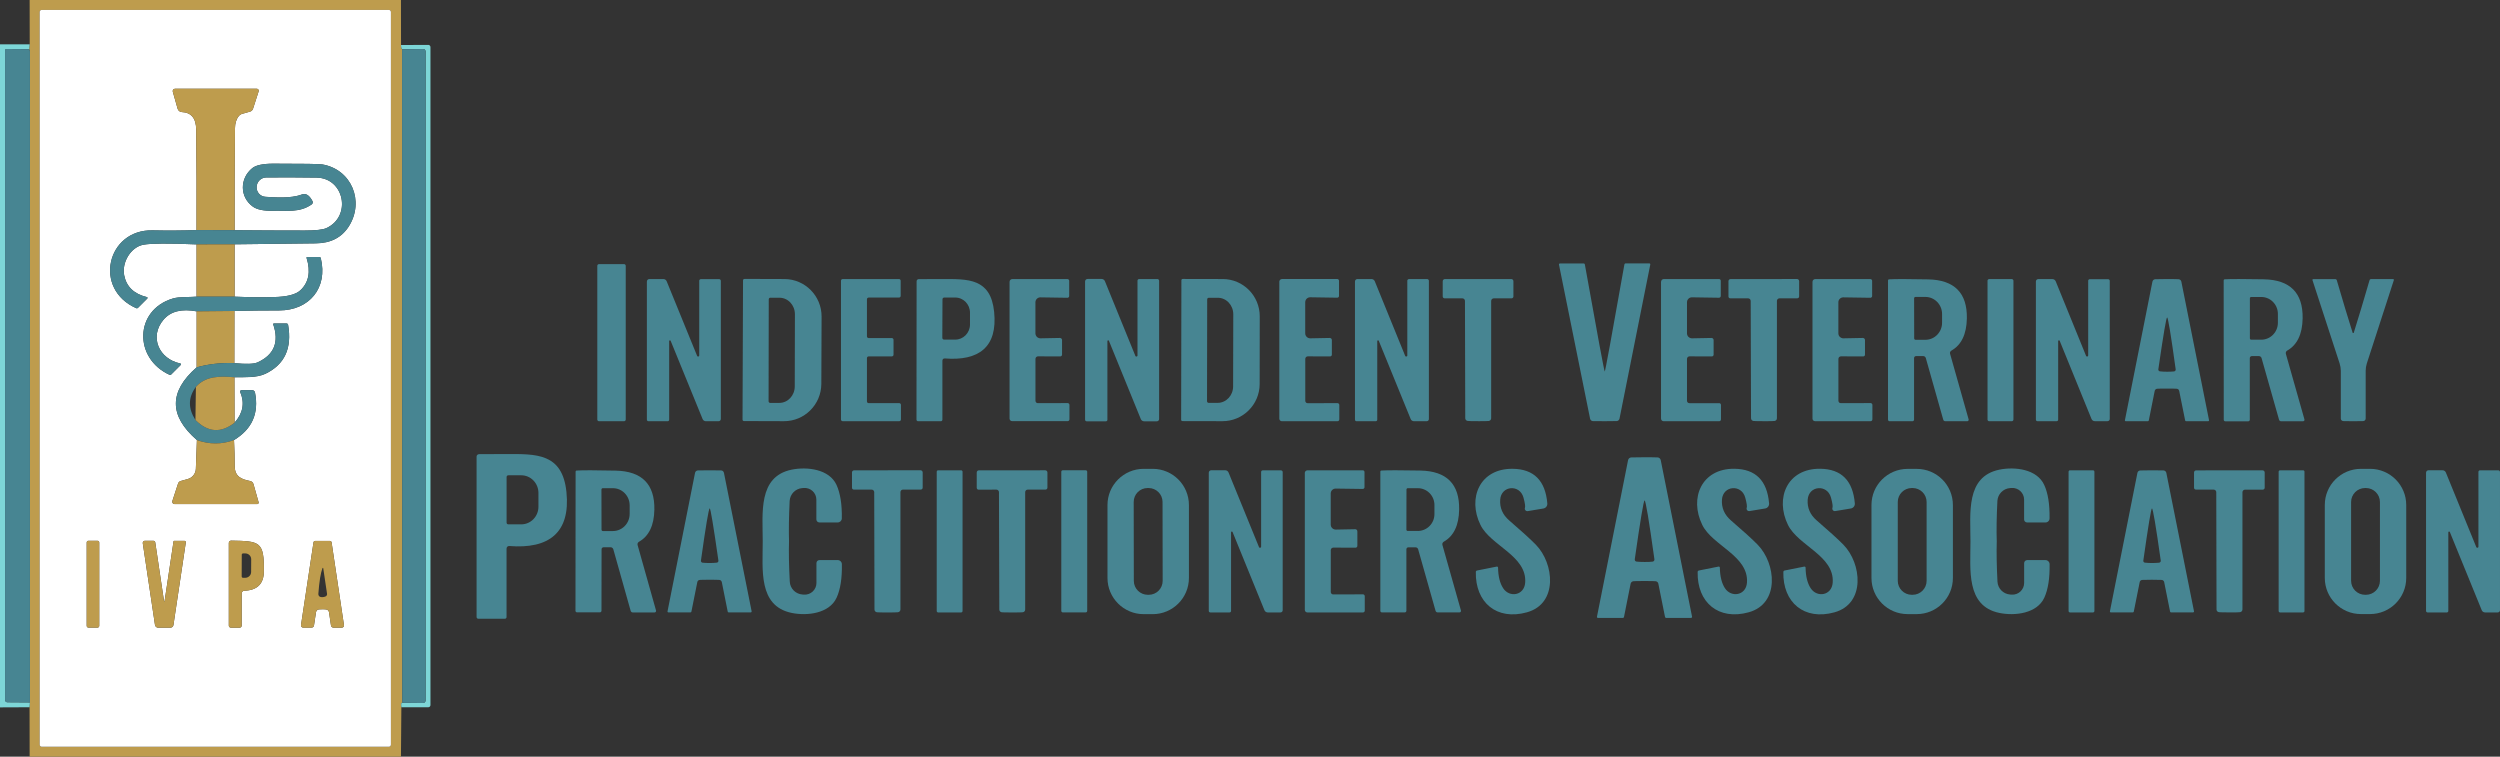
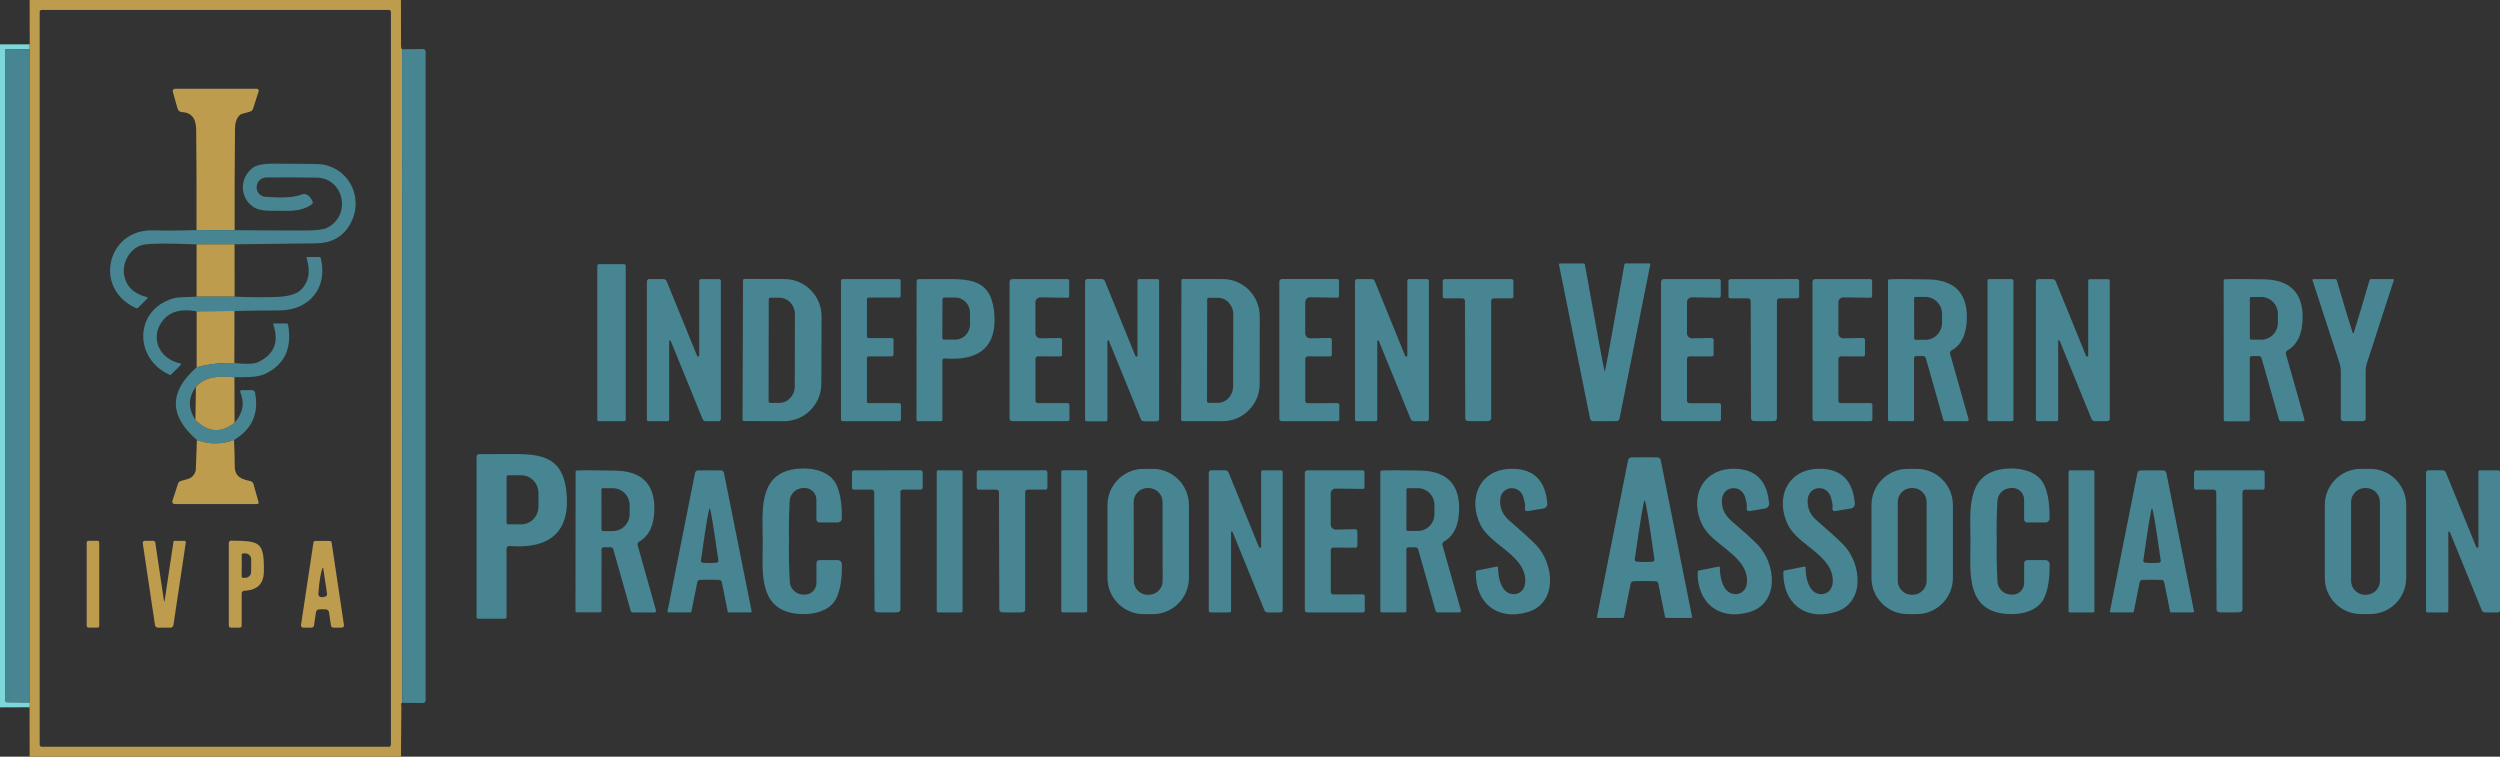
<svg xmlns="http://www.w3.org/2000/svg" id="Layer_1" data-name="Layer 1" viewBox="0 0 598.02 181">
  <rect x="0" y="0" width="598.02" height="181" fill="#333333" stroke="none" />
  <defs>
    <style>
      .cls-1 {
        fill: #7dd6d7;
      }

      .cls-2 {
        fill: #be9c4d;
      }

      .cls-3 {
        fill: #fff;
      }

      .cls-4 {
        fill: #478592;
      }
    </style>
  </defs>
  <path class="cls-2" d="M95.91,0l.02,10.77c-.01.53.08.86.25,1.01l.04,156.34c-.25-.09-.32.26-.21,1.07l-.1,11.81H7.09l-.02-11.82.09-1.15V12.38c0-.12-.02-.24-.07-.35-.04-.09-.08-.18-.11-.27l.13-1.14-.02-10.62h88.82M93.51,2.87c0-.28-.22-.5-.5-.5H9.99c-.28,0-.5.22-.5.5v175.26c0,.28.22.5.5.5h83.02c.28,0,.5-.22.5-.5V2.87h0Z" />
-   <path class="cls-3" d="M93.51,178.13c0,.28-.22.5-.5.5H9.99c-.28,0-.5-.22-.5-.5V2.87c0-.28.22-.5.5-.5h83.02c.28,0,.5.22.5.5v175.26M47.01,55.03c-3.43.13-6.93.15-10.5.07-10.95-.25-14.29,14.07-3.9,18.63.13.05.27.03.37-.07l2.25-2.25c.11-.11.06-.31-.09-.34-3.08-.75-4.89-2.48-5.43-5.19-.62-3.13,1.58-6.78,4.59-7.34,1.8-.33,6.04-.36,12.72-.08v12.5c-1.88.17-4.03-.05-5.72.46-9.17,2.79-9.34,14.33-.72,18.25.11.05.25.03.34-.06l2.31-2.31c.12-.12.06-.33-.11-.36-5.1-1.06-7.46-6.39-4.02-10.45,1.71-2.02,4.36-2.69,7.94-2.01v13.4c-6.65,5.8-6.63,11.6.06,17.39l-.25,6.87c-.04,1.14-.81,2.13-1.91,2.44l-1.71.48c-.31.09-.55.32-.64.62l-1.36,4.17c-.11.36.15.73.53.73h19.77c.23,0,.39-.22.33-.44l-1.23-4.36c-.1-.36-.4-.63-.76-.71-2.03-.42-3.72-.98-3.72-3.58,0-1.99-.06-4.06-.17-6.23,4.33-2.62,6-6.41,5.02-11.37-.07-.33-.36-.57-.7-.57h-2.52c-.24,0-.41.25-.31.48,1.1,2.61.65,5.04-1.36,7.31l-.03-10.86c2.41-.04,5.32.16,7.43-.85,4.58-2.21,6.38-6.1,5.41-11.69-.03-.19-.19-.33-.38-.33h-3.05c-.1,0-.17.1-.14.19,1.46,4.25.23,7.29-3.7,9.1-.91.42-2.78.48-5.59.19l.02-12.47c3.51-.09,7.06-.13,10.67-.13,7.24,0,11.72-5.39,9.99-12.5-.04-.17-.19-.29-.37-.29h-2.89c-.11,0-.18.1-.15.21,1.03,3.31.53,5.9-1.5,7.78-1.07.99-3.17,1.53-6.3,1.6-3.15.07-6.29.04-9.41-.1v-12.52c6.46-.09,12.93-.17,19.4-.23,3.59-.03,6.24-1.4,7.95-4.11,3.76-5.99.6-13.58-6.37-14.77-.67-.12-4.57-.18-11.71-.18-2.49,0-4.17.36-5.04,1.07-3.03,2.46-3.04,6.9.13,9.2.99.71,2.59,1.05,4.81,1,3.32-.08,6.37.5,9.26-1.52.26-.18.34-.53.19-.8-.74-1.41-1.58-1.93-2.53-1.58-2.77,1.04-6.6.66-8.69.56-1.24-.06-2.2-1.12-2.13-2.36v-.06c.07-1.23,1.08-2.2,2.32-2.21,4.13-.03,8.14-.02,12.03.04,6.65.1,8.42,9.27,2.35,12.07-.84.39-2.59.58-5.25.58-5.61,0-11.18-.03-16.71-.08-.02-8.26,0-16.36.08-24.31.01-1.27.32-2.27.93-3,.21-.25.49-.44.81-.52l1.86-.53c.34-.09.61-.35.72-.69l1.34-4.16c.1-.31-.12-.62-.44-.62h-19.57c-.36,0-.63.35-.53.7l1.16,4.08c.13.45.53.78,1.01.8,2.26.1,3.4,1.5,3.43,4.19.08,7.89.11,15.9.08,24.03M23.74,129.77c0-.23-.18-.41-.41-.41h-2.18c-.23,0-.41.18-.41.41v19.94c0,.23.18.41.41.41h2.18c.23,0,.41-.18.41-.41v-19.94M39.36,143.84s-.03.05-.06.05-.06-.02-.06-.05l-2.1-14.09c-.03-.22-.23-.39-.45-.39h-2.05c-.3,0-.54.28-.49.58l2.92,19.54c.06.39.38.67.77.67h2.91c.37,0,.69-.27.74-.64l2.96-19.76c.03-.2-.12-.37-.32-.37h-2.5c-.06,0-.11.05-.12.11l-2.15,14.35M58.42,141.31c3.09-.11,4.66-1.63,4.7-4.56.11-7.28-1.01-7.31-7.82-7.43-.31-.01-.57.25-.57.56v19.76c0,.28.23.5.51.5h2.1c.26,0,.47-.21.47-.47v-7.74c0-.33.27-.61.61-.62M77.14,145.74c.29,0,.57,0,.84.04.37.02.66.3.72.66l.47,3.18c.05.3.31.52.61.52h1.98c.32,0,.57-.29.52-.61l-2.96-19.79c-.03-.19-.19-.33-.39-.34-.42-.01-1.02-.01-1.78-.01s-1.35,0-1.77.01c-.2,0-.36.15-.39.34l-2.99,19.78c-.04.32.2.61.52.61h1.98c.31.01.57-.21.61-.51l.48-3.18c.06-.37.35-.64.71-.67.28-.02.56-.03.84-.03h0Z" />
  <path class="cls-1" d="M7.11,10.62l-.13,1.14-5.42-.04c-.19,0-.35.16-.35.35v155.38c0,.29.24.53.54.54l5.41.04-.09,1.15-7.07.03V10.61h7.11Z" />
-   <path class="cls-1" d="M96.01,169.19c-.11-.81-.04-1.16.21-1.07l4.96.05c.35,0,.63-.28.63-.63V12.32c0-.34-.27-.61-.6-.6l-5.03.06c-.17-.15-.26-.48-.25-1.01l6.52-.03c.29,0,.52.23.52.52v157.39c0,.29-.23.53-.52.53h-6.44Z" />
  <path class="cls-4" d="M96.22,168.12l-.04-156.34,5.03-.06c.33,0,.6.26.6.6v155.22c0,.35-.28.64-.63.63l-4.96-.05h0Z" />
  <path class="cls-4" d="M6.98,11.76c.03.09.07.18.11.27.05.11.07.23.07.35v155.65l-5.41-.04c-.3-.01-.54-.25-.54-.54V12.07c0-.19.16-.35.35-.35l5.42.04h0Z" />
  <path class="cls-2" d="M56.13,55.06l-9.12-.03c.03-8.13,0-16.14-.08-24.03-.03-2.69-1.17-4.09-3.43-4.19-.48-.02-.88-.35-1.01-.8l-1.16-4.08c-.1-.35.17-.7.53-.7h19.57c.32,0,.54.31.44.62l-1.34,4.16c-.11.34-.38.6-.72.69l-1.86.53c-.32.08-.6.27-.81.52-.61.73-.92,1.73-.93,3-.07,7.95-.1,16.05-.08,24.31h0Z" />
  <path class="cls-4" d="M56.11,58.44l-9.09.02c-6.68-.28-10.92-.25-12.72.08-3.01.56-5.21,4.21-4.59,7.34.54,2.71,2.35,4.44,5.43,5.19.15.03.2.23.09.34l-2.25,2.25c-.1.1-.24.12-.37.07-10.39-4.56-7.05-18.88,3.9-18.63,3.57.08,7.07.06,10.5-.07l9.12.03c5.53.05,11.1.08,16.71.08,2.66,0,4.41-.19,5.25-.58,6.07-2.8,4.3-11.97-2.35-12.07-3.89-.06-7.9-.07-12.03-.04-1.24.01-2.25.98-2.32,2.21v.06c-.07,1.24.89,2.3,2.13,2.36,2.09.1,5.92.48,8.69-.56.95-.35,1.79.17,2.53,1.58.15.27.07.62-.19.8-2.89,2.02-5.94,1.44-9.26,1.52-2.22.05-3.82-.29-4.81-1-3.17-2.3-3.16-6.74-.13-9.2.87-.71,2.55-1.07,5.04-1.07,7.14,0,11.04.06,11.71.18,6.97,1.19,10.13,8.78,6.37,14.77-1.71,2.71-4.36,4.08-7.95,4.11-6.47.06-12.94.14-19.41.23h0Z" />
  <polygon class="cls-2" points="56.11 58.44 56.12 70.96 47.03 70.96 47.02 58.46 56.11 58.44 56.11 58.44" />
  <path class="cls-4" d="M56.08,74.39l-9.04.09c-3.58-.68-6.23-.01-7.94,2.01-3.44,4.06-1.08,9.39,4.02,10.45.17.03.23.24.11.36l-2.31,2.31c-.09.09-.23.11-.34.06-8.62-3.92-8.45-15.46.72-18.25,1.69-.51,3.84-.29,5.73-.46h9.09c3.12.14,6.26.17,9.41.1,3.13-.07,5.23-.61,6.3-1.6,2.03-1.88,2.53-4.47,1.5-7.78-.03-.11.04-.21.15-.21h2.89c.18,0,.33.12.37.29,1.73,7.11-2.75,12.5-9.99,12.5-3.61,0-7.16.04-10.67.13h0Z" />
  <path class="cls-4" d="M383.87,88.88c.11-.02,1.68-8.56,4.7-25.62.03-.15.16-.26.31-.26h5.65c.15,0,.26.14.23.28l-7.36,36.86c-.07.32-.34.56-.66.58-.19.02-1.14.03-2.86.03s-2.68,0-2.86-.02c-.33-.03-.6-.26-.66-.58l-7.44-36.85c-.03-.14.08-.28.23-.28h5.65c.15-.01.28.1.31.25,3.05,17.05,4.64,25.59,4.76,25.61h0Z" />
  <path class="cls-4" d="M149.68,100.36c0,.22-.18.4-.4.4h-6c-.22,0-.4-.18-.4-.4v-36.78c0-.22.18-.4.4-.4h6c.22,0,.4.18.4.4v36.78h0Z" />
  <path class="cls-4" d="M166.76,85.13c.1.27.5.19.5-.1v-17.87c0-.21.18-.39.4-.39h4.35c.23,0,.42.18.42.41v33.05c0,.29-.24.53-.54.53h-3.04c-.35,0-.66-.21-.79-.54l-7.63-18.69c-.07-.19-.36-.14-.36.07v18.8c0,.2-.16.36-.35.36h-4.61c-.2,0-.37-.16-.37-.37v-33.04c0-.33.26-.6.59-.6h3.36c.35,0,.66.22.79.54l7.28,17.84h0Z" />
  <path class="cls-4" d="M177.74,67.06c0-.19.15-.34.34-.34l9.57.03c4.92.02,8.9,4.04,8.88,8.99l-.06,16.08c-.02,4.95-4.02,8.95-8.94,8.93l-9.57-.03c-.19,0-.34-.16-.34-.34l.12-33.32M183.89,71.59l-.04,24.4c0,.21.17.38.38.39h2.18c2.04,0,3.7-1.76,3.7-3.94l.04-17.26c0-2.19-1.65-3.96-3.7-3.96h-2.18c-.21-.01-.38.16-.38.37h0Z" />
  <path class="cls-4" d="M215.45,67.16v3.61c0,.23-.18.41-.41.41h-7.25c-.23,0-.41.18-.41.41v8.87c0,.23.18.41.41.41h5.54c.23,0,.41.18.41.41v3.56c0,.23-.18.41-.41.41h-5.54c-.23,0-.41.18-.41.41v10.36c0,.23.18.41.41.41h7.31c.23,0,.41.18.41.41v3.5c0,.23-.18.41-.41.41h-13.52c-.23,0-.41-.18-.41-.41v-33.18c0-.23.18-.41.41-.41h13.46c.23,0,.41.18.41.41h0Z" />
  <path class="cls-4" d="M225.07,100.76h-5.49c-.19-.01-.35-.17-.35-.37l.03-33.11c0-.27.22-.5.49-.51s2.16-.02,5.66-.02c6.14,0,11.59-.23,12.4,7.88.85,8.44-3.7,11.76-11.82,11.11-.3-.03-.56.21-.56.52v14.14c-.01.2-.17.36-.36.36M225.45,71.59l-.04,9.22c0,.24.19.43.43.43h2.63c1.96.02,3.55-1.6,3.56-3.6v-2.84c0-2-1.57-3.62-3.52-3.63h-2.63c-.24,0-.43.18-.43.42h0Z" />
  <path class="cls-4" d="M241.49,67.43c0-.38.3-.68.68-.67h13.18c.23.01.41.19.41.42v3.64c0,.22-.19.41-.42.41l-6.47-.1c-.65-.01-1.19.52-1.19,1.18v7.41c0,.68.55,1.22,1.22,1.21l4.63-.09c.29,0,.52.22.52.5v3.48c0,.24-.19.44-.43.44l-5.32-.02c-.33,0-.61.27-.61.61v10.02c0,.31.26.57.57.57l7.12-.02c.24,0,.44.19.44.44v3.44c0,.25-.19.44-.43.44h-13.28c-.35,0-.62-.27-.62-.62v-32.69h0Z" />
  <path class="cls-4" d="M272.1,85.03v-17.89c0-.22.18-.39.4-.39h4.35c.23,0,.42.18.42.41v33.09c0,.29-.24.53-.54.53h-3.04c-.35,0-.67-.21-.8-.54l-7.63-18.72c-.08-.19-.36-.14-.36.07v18.83c0,.2-.16.36-.36.36h-4.61c-.2,0-.37-.17-.37-.37v-33.08c0-.33.26-.6.59-.6h3.37c.34,0,.66.21.79.54l7.28,17.86c.11.27.51.19.51-.1h0Z" />
  <path class="cls-4" d="M282.6,67.04c0-.17.14-.31.31-.31l9.57.02c4.9,0,8.87,4.01,8.86,8.93l-.02,16.18c-.01,4.92-4,8.9-8.9,8.89l-9.57-.02c-.17,0-.31-.14-.31-.31l.06-33.38M288.77,71.6l-.04,24.38c0,.21.17.38.38.39h2.16c2.04,0,3.7-1.76,3.7-3.94l.04-17.24c0-2.19-1.65-3.96-3.7-3.96h-2.16c-.21,0-.38.16-.38.37h0Z" />
  <path class="cls-4" d="M306.01,67.41c0-.37.31-.67.68-.67h13.2c.23.01.41.19.41.42v3.64c0,.23-.19.41-.42.41l-6.47-.1c-.66,0-1.19.53-1.19,1.18v7.43c-.01.67.54,1.22,1.22,1.21l4.63-.09c.29-.01.52.22.52.5v3.48c.01.24-.18.44-.43.44l-5.32-.02c-.34,0-.61.27-.61.61v10.03c0,.31.26.57.57.57l7.13-.02c.24,0,.44.19.44.44v3.45c0,.24-.19.44-.43.44h-13.3c-.34,0-.62-.27-.62-.62v-32.73h-.01Z" />
  <path class="cls-4" d="M336.13,85.13c.11.26.51.19.51-.1v-17.88c0-.21.18-.39.4-.39h4.35c.23,0,.41.18.41.41v33.06c.01.29-.23.53-.53.53h-3.03c-.36,0-.67-.21-.8-.54l-7.63-18.7c-.08-.19-.36-.13-.36.07v18.81c0,.2-.16.36-.36.36h-4.6c-.21,0-.37-.16-.37-.37v-33.05c0-.33.26-.59.58-.59h3.37c.34-.01.65.21.79.53l7.27,17.85h0Z" />
  <path class="cls-4" d="M353.6,100.74c-1.38,0-2.22,0-2.51-.05-.34-.04-.59-.32-.59-.65l-.07-28.05c0-.34-.27-.62-.61-.62h-4.24c-.26,0-.46-.19-.47-.44v-3.65c0-.29.23-.52.51-.52,2.5,0,5.15,0,7.94,0,2.79,0,5.44,0,7.94-.01.29,0,.52.23.52.51v3.66c0,.25-.21.45-.46.45h-4.25c-.34,0-.61.28-.61.62v28.06c0,.33-.25.61-.58.65-.29.03-1.13.05-2.52.05h0Z" />
  <path class="cls-4" d="M397.34,67.42c0-.38.31-.68.68-.67h13.19c.23,0,.41.19.41.42v3.64c0,.23-.19.41-.42.41l-6.47-.1c-.66-.01-1.19.52-1.19,1.18v7.42c-.01.68.54,1.22,1.22,1.21l4.63-.09c.28,0,.52.22.52.5v3.48c.01.25-.19.44-.43.44l-5.33-.02c-.33,0-.61.27-.61.61v10.02c0,.32.26.57.57.57h7.12c.25-.01.44.18.44.43v3.45c0,.24-.19.44-.43.44h-13.29c-.34,0-.62-.28-.62-.63v-32.71h.01Z" />
  <path class="cls-4" d="M421.96,100.75c-1.39,0-2.22-.02-2.51-.05-.34-.04-.59-.32-.59-.65l-.08-28.06c0-.35-.28-.62-.61-.62h-4.25c-.25,0-.46-.19-.46-.44v-3.66c0-.28.22-.51.5-.51,2.51,0,5.15,0,7.95,0,2.79-.01,5.44-.01,7.94-.02.28,0,.52.23.52.52v3.65c0,.25-.21.45-.46.45h-4.25c-.34.01-.61.28-.61.63v28.06c.01.33-.24.61-.57.65-.29.04-1.13.05-2.52.06h0Z" />
  <path class="cls-4" d="M433.56,67.43c0-.38.3-.68.68-.67h13.18c.23.01.41.19.41.42v3.64c0,.22-.19.41-.42.41l-6.47-.1c-.65-.01-1.19.52-1.19,1.17v7.42c-.01.68.55,1.22,1.22,1.21l4.63-.09c.29,0,.52.22.52.5v3.48c.01.24-.18.44-.43.44l-5.32-.02c-.33,0-.61.27-.61.61v10.02c0,.31.26.57.57.57l7.12-.02c.24,0,.44.19.44.44v3.45c0,.24-.19.44-.43.44h-13.28c-.35.01-.62-.28-.62-.62v-32.7h0Z" />
  <path class="cls-4" d="M470.91,100.31c.07.23-.1.45-.34.45h-5.24c-.23,0-.43-.15-.49-.37l-4.17-14.74c-.08-.28-.34-.47-.62-.47h-1.72c-.26,0-.47.21-.47.47v14.72c0,.22-.17.39-.38.39h-5.48c-.2,0-.37-.17-.37-.37v-33.3c0-.15.11-.26.25-.27,1.36-.09,4.48-.09,9.35.01,6.28.13,9.37,3.24,9.26,9.33-.07,3.78-1.3,6.35-3.69,7.7-.28.16-.41.48-.32.79l4.43,15.66M457.87,71.36l.02,9.6c0,.17.14.32.32.32h2.38c2.2,0,3.98-1.84,3.97-4.1v-2.08c-.01-2.25-1.79-4.07-3.99-4.07h-2.38c-.18,0-.32.15-.32.33h0Z" />
  <path class="cls-4" d="M481.63,100.36c0,.22-.18.4-.4.4h-5.4c-.22,0-.4-.18-.4-.4v-33.2c0-.22.18-.4.4-.4h5.4c.22,0,.4.18.4.4v33.2h0Z" />
  <path class="cls-4" d="M499,85.12c.11.27.51.2.51-.09v-17.87c0-.21.18-.38.4-.38h4.35c.23,0,.41.18.41.4v33.04c0,.29-.24.53-.53.53h-3.04c-.35,0-.66-.21-.8-.54l-7.61-18.69c-.08-.19-.36-.13-.36.07v18.8c0,.2-.16.36-.36.36h-4.61c-.2,0-.36-.17-.36-.37v-33.03c-.01-.33.26-.59.58-.59h3.37c.34,0,.65.21.79.53l7.26,17.83h0Z" />
-   <path class="cls-4" d="M518.35,92.95c-1.23,0-2.01.01-2.34.04-.29.02-.53.24-.59.52l-1.41,7.06c-.02.11-.12.19-.23.19h-5.26c-.15,0-.26-.12-.22-.26l6.58-33.14c.07-.32.34-.56.67-.57.82-.02,1.74-.04,2.78-.04s1.97,0,2.78.04c.33.01.61.24.68.56l6.62,33.13c.04.14-.07.28-.22.28h-5.26c-.11,0-.21-.09-.23-.2l-1.42-7.05c-.05-.29-.3-.5-.59-.52-.33-.03-1.11-.04-2.34-.04M518.36,88.92c.62,0,1.18-.02,1.69-.07.25-.03.42-.25.39-.5-1.14-8.28-1.82-12.42-2.05-12.42-.2,0-.9,4.13-2.1,12.41-.04.24.14.46.38.49.51.06,1.07.09,1.69.09h0Z" />
  <path class="cls-4" d="M551.24,100.32c.07.23-.1.45-.34.45h-5.24c-.23,0-.43-.14-.49-.36l-4.19-14.76c-.08-.27-.33-.47-.62-.47h-1.72c-.26.01-.47.22-.47.48v14.73c.01.22-.16.39-.37.39h-5.49c-.2.01-.37-.16-.37-.36l-.02-33.34c0-.14.11-.26.25-.27,1.36-.09,4.48-.09,9.36,0,6.29.13,9.38,3.25,9.28,9.34-.07,3.78-1.3,6.35-3.69,7.71-.28.16-.41.48-.32.79l4.44,15.67M538.19,71.36v9.58c0,.18.14.32.32.32h2.4c2.2,0,3.98-1.81,3.98-4.05v-2.12c0-2.24-1.78-4.05-3.98-4.05h-2.4c-.18,0-.32.14-.32.32h0Z" />
  <path class="cls-4" d="M562.9,79.66s.03,0,.04,0c.05,0,.08-.02.09-.03,1.16-3.7,2.42-7.9,3.78-12.59.05-.17.2-.28.37-.28h5.28c.12,0,.21.12.17.24l-6.47,19.95c-.18.56-.27,1.14-.27,1.73v11.44c0,.32-.26.59-.59.61-.54.02-1.33.03-2.38.03s-1.85,0-2.39-.03c-.33-.02-.59-.28-.59-.61v-11.44c-.01-.59-.1-1.17-.28-1.73l-6.5-19.94c-.03-.12.05-.24.17-.24h5.28c.17,0,.33.11.37.27,1.37,4.7,2.63,8.89,3.8,12.59,0,0,.04.03.09.03.01,0,.02,0,.03,0h0Z" />
  <path class="cls-2" d="M56.08,74.39l-.02,12.47c-3.21-.11-6.21.23-9.02,1.02v-13.4l9.04-.09h0Z" />
  <path class="cls-4" d="M56.08,90.25c-3.47-.3-6.87-.35-9.22,2.3-1.87,2.5-1.9,5.14-.11,7.91,2.98,2.99,6.1,3.21,9.36.65,2.01-2.27,2.46-4.7,1.36-7.31-.1-.23.07-.48.31-.48h2.52c.34,0,.63.24.7.57.98,4.96-.69,8.75-5.02,11.37-2.94,1.08-5.9,1.08-8.88,0-6.69-5.79-6.71-11.59-.06-17.39,2.81-.79,5.81-1.13,9.02-1.02,2.81.29,4.68.23,5.59-.19,3.93-1.81,5.16-4.85,3.7-9.1-.03-.09.04-.19.14-.19h3.05c.19,0,.35.14.38.33.97,5.59-.83,9.48-5.41,11.69-2.11,1.01-5.02.81-7.43.85h0Z" />
  <path class="cls-2" d="M56.08,90.25l.03,10.86c-3.26,2.56-6.38,2.34-9.36-.65l.11-7.91c2.35-2.65,5.75-2.6,9.22-2.3h0Z" />
  <path class="cls-2" d="M55.98,105.26c.11,2.17.17,4.24.17,6.23,0,2.6,1.69,3.16,3.72,3.58.36.08.66.35.76.71l1.23,4.36c.06.22-.1.44-.33.44h-19.77c-.38,0-.64-.37-.53-.73l1.36-4.17c.09-.3.33-.53.64-.62l1.71-.48c1.1-.31,1.87-1.3,1.91-2.44l.25-6.87c2.98,1.07,5.94,1.07,8.88,0h0Z" />
  <path class="cls-4" d="M120.77,148.01h-6.36c-.23,0-.41-.19-.41-.42v-38.36c0-.31.25-.57.56-.59.32,0,2.51-.02,6.56-.03,7.11,0,13.43-.28,14.38,9.11.99,9.78-4.27,13.64-13.68,12.89-.35-.03-.65.25-.65.6v16.39c0,.23-.18.41-.4.41M121.18,114.1v10.92c0,.23.18.41.41.41h3.09c2.28,0,4.12-1.89,4.12-4.23v-3.28c0-2.34-1.84-4.23-4.12-4.23h-3.09c-.23,0-.41.18-.41.41h0Z" />
  <path class="cls-4" d="M393.36,109.38c1.17,0,2.22,0,3.14.04.37.01.68.28.76.64l7.49,37.44c.04.16-.09.31-.25.31h-5.95c-.13,0-.24-.09-.26-.22l-1.6-7.97c-.07-.33-.34-.57-.67-.59-.38-.03-1.26-.05-2.64-.05s-2.27.02-2.65.05c-.33.03-.6.27-.67.59l-1.59,7.98c-.02.12-.13.22-.26.22h-5.95c-.16.01-.28-.15-.25-.3l7.44-37.45c.08-.37.39-.63.76-.65.92-.02,1.97-.04,3.15-.04M393.4,134.43c.7.01,1.34-.02,1.91-.08.28-.03.48-.29.44-.56-1.31-9.39-2.09-14.08-2.35-14.08-.23,0-1.01,4.69-2.35,14.07-.04.27.15.53.43.56.58.06,1.22.09,1.92.09h0Z" />
  <path class="cls-4" d="M284.4,138.25c0,4.78-3.88,8.66-8.66,8.66h-2.16c-4.78,0-8.66-3.88-8.66-8.66v-17.44c0-4.78,3.88-8.66,8.66-8.66h2.16c4.78,0,8.66,3.88,8.66,8.66v17.44M278.09,120.07c0-1.84-1.5-3.33-3.35-3.33h-.22c-1.85,0-3.34,1.5-3.33,3.35l.03,18.86c0,1.84,1.5,3.33,3.35,3.33h.22c1.85,0,3.34-1.5,3.33-3.35l-.03-18.86h0Z" />
  <path class="cls-4" d="M467.15,138.25c0,4.78-3.87,8.65-8.65,8.65h-2.18c-4.78,0-8.65-3.87-8.65-8.65v-17.44c0-4.78,3.87-8.65,8.65-8.65h2.18c4.78,0,8.65,3.87,8.65,8.65v17.44M460.86,120.08c0-1.84-1.5-3.34-3.34-3.34h-.22c-1.84,0-3.34,1.5-3.34,3.34v18.86c0,1.84,1.5,3.34,3.34,3.34h.22c1.84,0,3.34-1.5,3.34-3.34v-18.86h0Z" />
  <path class="cls-4" d="M182.45,129.49c0-6.72-1.17-15.47,6.9-17.14,3.69-.76,9.01-.15,10.75,3.64.9,1.97,1.33,4.65,1.27,8.02-.01.53-.44.96-.97.96h-4.39c-.4,0-.73-.31-.73-.72v-4.74c0-1.63-1.4-2.91-3.02-2.78l-.37.03c-1.63.13-2.91,1.45-3,3.08-.18,3.78-.23,7-.15,9.65-.08,2.65-.02,5.86.18,9.65.08,1.63,1.37,2.94,3,3.07l.37.03c1.62.12,3.01-1.16,3.01-2.79v-4.74c-.01-.41.32-.73.72-.73h4.39c.53,0,.96.42.97.96.07,3.37-.35,6.04-1.25,8.02-1.73,3.8-7.05,4.42-10.74,3.66-8.07-1.65-6.93-10.4-6.94-17.13h0Z" />
  <path class="cls-4" d="M353.32,136.47l4.72-.94c.16-.03.31.09.31.25.03,2.09.44,3.74,1.22,4.93,1.51,2.32,5.05,1.76,5.27-1.36.43-6.4-8.25-8.81-10.7-13.78-3.15-6.44-.15-13.52,7.7-13.43,5.06.05,7.83,2.81,8.29,8.28.05.59-.36,1.12-.94,1.22l-3.75.62c-.45.07-.82-.37-.66-.8.12-.31,0-1.12-.35-2.43-.88-3.25-5.34-2.91-5.57.49-.14,1.96.58,3.61,2.14,4.96,2.99,2.58,5.12,4.52,6.39,5.82,4.38,4.47,5.36,14.09-2.14,16.17-7.22,2.01-12.38-2.33-12.22-9.66,0-.17.12-.31.29-.34h0Z" />
  <path class="cls-4" d="M406.38,136.47l4.71-.94c.16-.03.31.09.31.25.04,2.09.44,3.73,1.22,4.93,1.52,2.31,5.06,1.75,5.27-1.36.43-6.4-8.25-8.81-10.69-13.78-3.16-6.44-.16-13.52,7.68-13.44,5.07.06,7.83,2.82,8.3,8.28.05.59-.36,1.13-.94,1.22l-3.75.62c-.45.08-.82-.37-.66-.8.12-.3,0-1.11-.36-2.43-.88-3.25-5.34-2.9-5.57.5-.13,1.95.59,3.61,2.15,4.96,3,2.58,5.13,4.52,6.39,5.81,4.38,4.47,5.37,14.08-2.13,16.17-7.22,2.01-12.38-2.33-12.22-9.65,0-.17.12-.31.29-.34h0Z" />
  <path class="cls-4" d="M431.91,135.78c.03,2.09.44,3.74,1.22,4.93,1.52,2.32,5.06,1.76,5.27-1.36.43-6.4-8.25-8.81-10.7-13.78-3.16-6.44-.16-13.52,7.69-13.44,5.07.05,7.83,2.81,8.3,8.28.05.59-.36,1.12-.94,1.22l-3.75.62c-.45.08-.82-.37-.66-.8.12-.31,0-1.12-.36-2.43-.88-3.25-5.34-2.9-5.57.5-.13,1.95.58,3.61,2.15,4.96,2.99,2.58,5.12,4.52,6.39,5.81,4.38,4.47,5.37,14.09-2.13,16.18-7.22,2.01-12.39-2.33-12.23-9.66.01-.16.13-.3.29-.34l4.72-.94c.16-.03.31.09.31.25h0Z" />
  <path class="cls-4" d="M477.64,129.49c-.08,2.65-.02,5.86.17,9.65.09,1.63,1.37,2.94,3,3.07l.37.03c1.62.12,3.01-1.16,3.01-2.79v-4.74c0-.4.33-.73.73-.73h4.39c.53,0,.96.43.97.96.06,3.37-.36,6.05-1.26,8.02-1.73,3.8-7.05,4.42-10.74,3.66-8.07-1.65-6.92-10.4-6.93-17.12,0-6.73-1.17-15.47,6.9-17.15,3.69-.76,9.01-.15,10.74,3.65.91,1.97,1.33,4.64,1.28,8.01,0,.54-.44.97-.97.97h-4.39c-.4.01-.73-.32-.73-.72v-4.74c0-1.63-1.4-2.92-3.02-2.79l-.37.03c-1.63.13-2.91,1.45-3,3.08-.19,3.79-.24,7-.15,9.65h0Z" />
  <path class="cls-4" d="M575.59,138.24c0,4.78-3.87,8.65-8.65,8.65h-2.18c-4.78,0-8.65-3.87-8.65-8.65v-17.44c0-4.78,3.87-8.65,8.65-8.65h2.18c4.78,0,8.65,3.87,8.65,8.65v17.44M569.3,120.09c0-1.85-1.5-3.35-3.35-3.35h-.2c-1.85,0-3.35,1.5-3.35,3.35v18.84c0,1.85,1.5,3.35,3.35,3.35h.2c1.85,0,3.35-1.5,3.35-3.35v-18.84h0Z" />
  <path class="cls-4" d="M156.93,146.05c.06.22-.11.45-.34.45h-5.24c-.23,0-.43-.16-.49-.38l-4.15-14.73c-.09-.28-.34-.47-.62-.48h-1.72c-.26,0-.47.21-.47.47l-.02,14.71c0,.22-.17.39-.38.39h-5.47c-.21,0-.37-.17-.37-.37l.03-33.28c0-.15.11-.27.25-.27,1.36-.09,4.48-.09,9.35.02,6.27.14,9.35,3.25,9.24,9.33-.07,3.78-1.3,6.34-3.69,7.69-.28.16-.41.49-.32.79l4.41,15.66M143.87,117.11l.02,9.6c0,.17.14.32.32.32h2.43c2.2-.01,3.99-1.85,3.98-4.11v-2.06c-.01-2.25-1.8-4.08-4-4.08h-2.43c-.18,0-.32.15-.32.33h0Z" />
  <path class="cls-4" d="M169.73,138.68c-1.23,0-2.01.01-2.34.04-.29.02-.54.24-.59.53l-1.41,7.05c-.02.11-.12.19-.23.19h-5.26c-.15,0-.26-.12-.22-.27l6.58-33.12c.07-.32.35-.56.68-.57.81-.02,1.74-.03,2.78-.03s1.96,0,2.78.03c.32,0,.6.25.67.57l6.62,33.11c.03.15-.08.28-.22.28h-5.27c-.11,0-.21-.08-.23-.2l-1.41-7.05c-.06-.28-.3-.5-.59-.52-.34-.03-1.12-.04-2.34-.04M169.76,134.68c.62,0,1.19-.03,1.7-.09.25-.02.42-.25.39-.49-1.19-8.34-1.88-12.5-2.08-12.5-.23,0-.93,4.17-2.1,12.5-.03.25.14.47.39.5.51.05,1.08.08,1.7.08h0Z" />
  <path class="cls-4" d="M212.25,112.5c2.79,0,5.44-.01,7.94-.01.29,0,.52.23.52.51v3.66c0,.25-.21.45-.46.45h-4.25c-.34,0-.61.28-.61.62v28.07c0,.33-.25.61-.59.65-.29.04-1.12.06-2.51.06s-2.23-.02-2.52-.05c-.33-.04-.58-.32-.59-.65l-.06-28.07c0-.35-.28-.62-.61-.62h-4.25c-.26,0-.46-.19-.46-.44v-3.66c-.01-.28.22-.51.5-.51,2.51,0,5.15,0,7.95,0h0Z" />
  <path class="cls-4" d="M230.25,146.16c0,.19-.15.34-.34.34h-5.5c-.19,0-.34-.15-.34-.34v-33.32c0-.19.15-.34.34-.34h5.5c.19,0,.34.15.34.34v33.32h0Z" />
  <path class="cls-4" d="M242.14,146.5c-1.39.01-2.22,0-2.51-.04-.34-.04-.59-.32-.59-.65l-.08-28.07c0-.34-.28-.62-.61-.62l-4.25.02c-.26,0-.46-.2-.46-.45v-3.66c0-.28.22-.51.5-.52,2.51,0,5.15,0,7.95,0,2.79,0,5.44-.01,7.94-.01.29,0,.52.23.52.51v3.66c0,.25-.21.45-.46.45h-4.25c-.34,0-.61.28-.61.62v28.07c.01.33-.24.61-.57.65-.29.03-1.13.05-2.52.05h0Z" />
  <path class="cls-4" d="M260.07,146.13c0,.2-.16.36-.36.36h-5.48c-.2,0-.36-.16-.36-.36v-33.28c0-.2.16-.36.36-.36h5.48c.2,0,.36.16.36.36v33.28h0Z" />
  <path class="cls-4" d="M301.16,130.87c.11.27.51.19.51-.1v-17.87c0-.22.17-.39.39-.39h4.35c.23,0,.42.18.42.41v33.05c0,.29-.23.53-.53.53h-3.04c-.35,0-.66-.21-.8-.54l-7.62-18.7c-.08-.19-.36-.13-.36.07v18.81c0,.2-.16.36-.36.36h-4.6c-.21,0-.37-.16-.37-.37v-33.04c0-.33.25-.6.58-.6h3.36c.35,0,.66.22.79.54l7.28,17.84h0Z" />
  <path class="cls-4" d="M312.11,113.17c0-.38.31-.68.68-.67h13.19c.23,0,.42.19.42.41v3.64c0,.23-.19.41-.42.41l-6.47-.09c-.66-.01-1.19.52-1.19,1.18v7.42c-.01.67.54,1.22,1.22,1.21l4.63-.09c.28-.01.52.22.52.5v3.48c0,.24-.19.44-.43.44l-5.32-.02c-.34,0-.61.27-.61.61v10.02c0,.31.26.57.57.57l7.12-.02c.25,0,.44.19.44.44v3.45c.01.24-.19.44-.42.44h-13.3c-.34.01-.62-.27-.62-.62v-32.71h0Z" />
  <path class="cls-4" d="M349.47,146.04c.06.23-.11.45-.34.45h-5.24c-.23,0-.43-.15-.49-.37l-4.17-14.74c-.09-.27-.34-.46-.62-.46h-1.72c-.26,0-.47.21-.47.47v14.71c0,.22-.17.39-.38.39h-5.48c-.2,0-.37-.16-.37-.37v-33.29c0-.15.11-.26.25-.27,1.36-.09,4.47-.09,9.34,0,6.28.13,9.37,3.24,9.26,9.33-.06,3.77-1.29,6.34-3.68,7.69-.28.16-.41.49-.32.79l4.43,15.66M336.44,117.09l-.02,9.6c0,.18.14.32.32.32h2.4c2.2,0,3.98-1.79,3.99-4.01v-2.18c.01-2.23-1.77-4.04-3.97-4.04h-2.4c-.18-.01-.32.14-.32.31h0Z" />
  <path class="cls-4" d="M501,146.16c0,.19-.15.34-.34.34h-5.5c-.19,0-.34-.15-.34-.34v-33.32c0-.19.15-.34.34-.34h5.5c.19,0,.34.15.34.34v33.32h0Z" />
  <path class="cls-4" d="M514.76,138.68c-1.23,0-2.01.02-2.34.04-.29.03-.54.24-.59.53l-1.41,7.05c-.02.11-.12.19-.23.19h-5.26c-.15,0-.25-.12-.22-.26l6.58-33.13c.07-.32.35-.55.68-.56.81-.03,1.74-.04,2.78-.04s1.96,0,2.78.03c.32.02.6.25.67.57l6.62,33.12c.03.14-.08.27-.22.27h-5.27c-.11,0-.21-.08-.23-.19l-1.41-7.05c-.06-.29-.3-.51-.59-.53-.34-.02-1.12-.04-2.34-.04M514.78,134.68c.62,0,1.19-.03,1.7-.08.25-.03.43-.26.39-.5-1.17-8.33-1.87-12.49-2.11-12.49-.19,0-.88,4.16-2.06,12.49-.04.24.14.47.38.49.51.06,1.08.09,1.7.09h0Z" />
  <path class="cls-4" d="M533.31,146.49c-1.38,0-2.22-.02-2.51-.05-.34-.04-.59-.32-.59-.65l-.06-28.05c0-.34-.28-.62-.61-.62h-4.25c-.25,0-.46-.19-.46-.43v-3.66c-.01-.28.22-.51.51-.51,2.5-.01,5.14-.01,7.93-.01,2.8,0,5.44,0,7.94,0,.29,0,.52.23.52.51v3.66c0,.24-.21.45-.46.45h-4.25c-.33,0-.61.27-.61.62v28.04c0,.33-.25.61-.58.65-.29.04-1.13.06-2.52.06h0Z" />
-   <path class="cls-4" d="M551.25,146.16c0,.19-.15.34-.34.34h-5.5c-.19,0-.34-.15-.34-.34v-33.32c0-.19.15-.34.34-.34h5.5c.19,0,.34.15.34.34v33.32h0Z" />
  <path class="cls-4" d="M592.35,130.87c.11.27.51.19.51-.1v-17.88c-.01-.21.17-.39.39-.39h4.35c.23,0,.42.19.42.41v33.06c0,.29-.24.53-.54.53h-3.03c-.35,0-.67-.21-.8-.54l-7.63-18.7c-.07-.19-.36-.13-.36.07v18.81c0,.2-.16.36-.35.36h-4.61c-.2,0-.37-.16-.37-.37v-33.04c0-.34.26-.6.59-.6h3.36c.35,0,.66.21.79.53l7.28,17.85h0Z" />
  <path class="cls-2" d="M23.74,149.71c0,.23-.18.41-.41.41h-2.18c-.23,0-.41-.18-.41-.41v-19.94c0-.23.18-.41.41-.41h2.18c.23,0,.41.18.41.41v19.94h0Z" />
  <path class="cls-2" d="M39.36,143.84l2.15-14.35c.01-.06.06-.11.12-.11h2.5c.2,0,.35.17.32.37l-2.96,19.76c-.05.37-.37.64-.74.64h-2.91c-.39,0-.71-.28-.77-.67l-2.92-19.54c-.05-.3.19-.58.49-.58h2.05c.22,0,.42.17.45.39l2.1,14.09s.03.05.06.05.06-.02.06-.05h0Z" />
  <path class="cls-2" d="M57.81,141.93v7.74c0,.26-.21.47-.47.47h-2.1c-.28,0-.51-.22-.51-.5v-19.76c0-.31.26-.57.57-.56,6.81.12,7.93.15,7.82,7.43-.04,2.93-1.61,4.45-4.7,4.56-.34.01-.61.29-.61.62M57.83,132.7l-.02,5.18c0,.19.14.33.32.34h.5c.79,0,1.44-.62,1.44-1.38l.02-3.06c0-.77-.63-1.4-1.42-1.4h-.5c-.19-.01-.34.14-.34.32h0Z" />
  <path class="cls-2" d="M77.15,129.39c.76,0,1.36,0,1.78.01.2.01.36.15.39.34l2.96,19.79c.05.32-.2.61-.52.61h-1.98c-.3,0-.56-.22-.61-.52l-.47-3.18c-.06-.36-.35-.64-.72-.66-.27-.03-.55-.04-.84-.04s-.56,0-.84.03c-.36.03-.65.3-.71.67l-.48,3.18c-.04.3-.3.52-.61.52h-1.98c-.32-.01-.56-.3-.52-.62l2.99-19.78c.03-.19.19-.34.39-.34.42-.01,1.02-.01,1.77-.01M77.14,135.9c-.44,1.14-.77,3.2-.99,6.17-.02.35.21.67.55.74.33.07.7.04,1.12-.11.28-.09.46-.38.41-.67l-.91-6.11c0-.1-.14-.11-.18-.02h0Z" />
</svg>